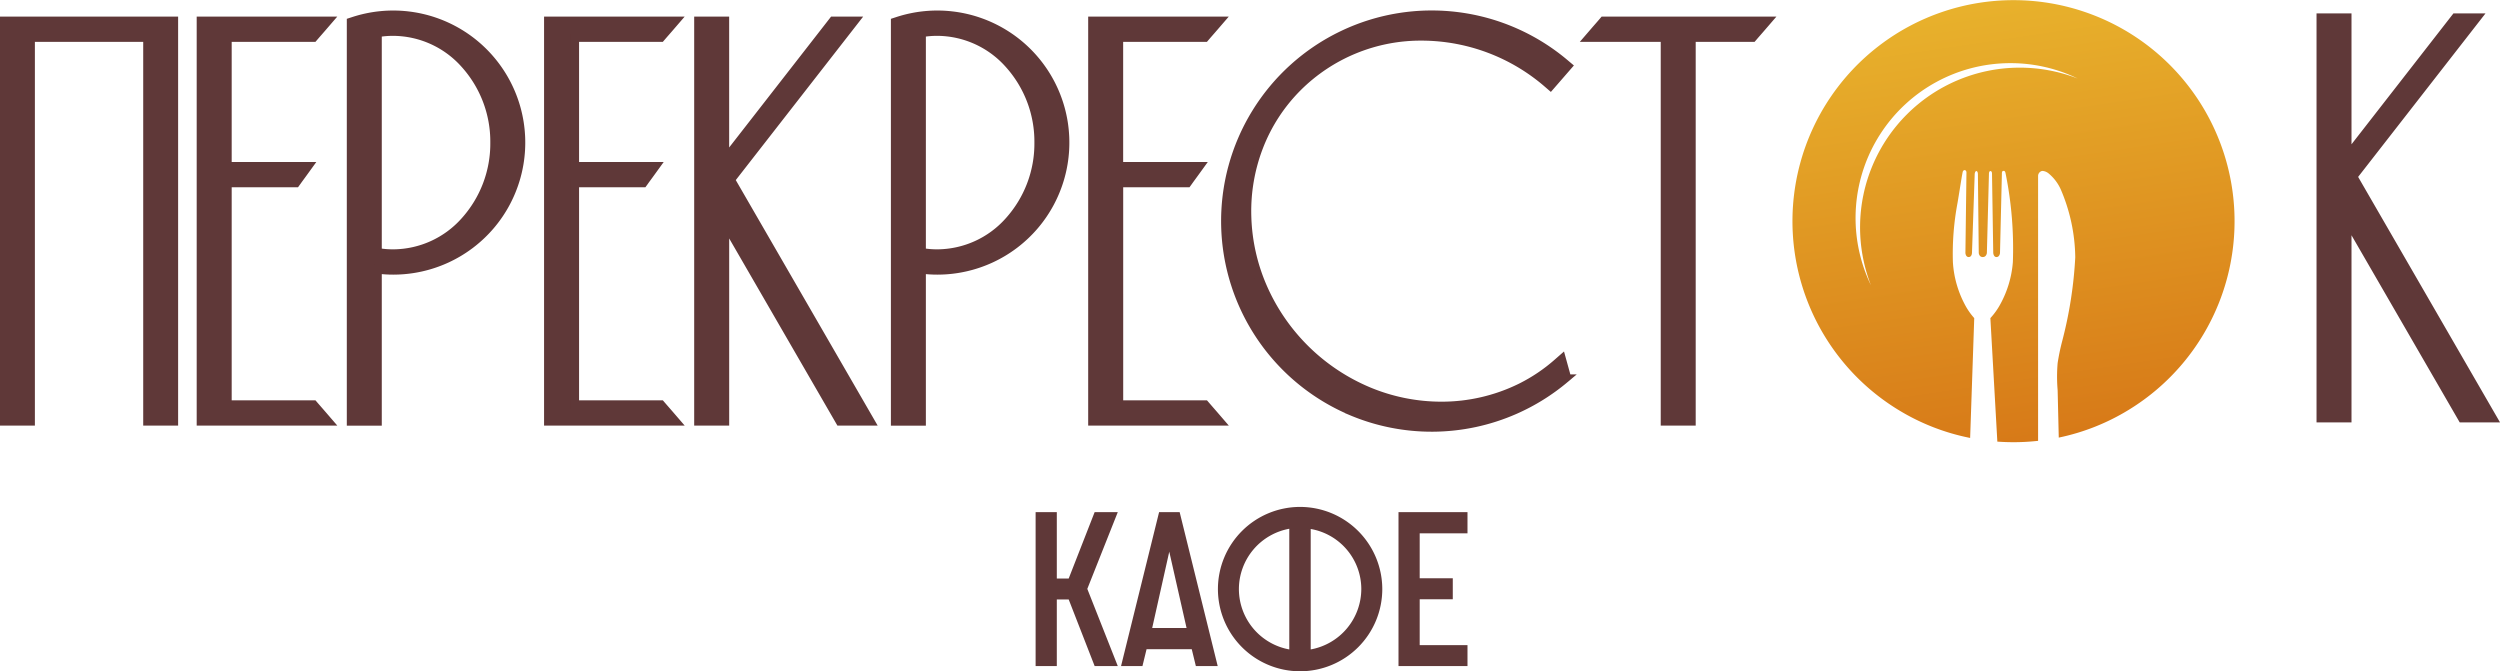
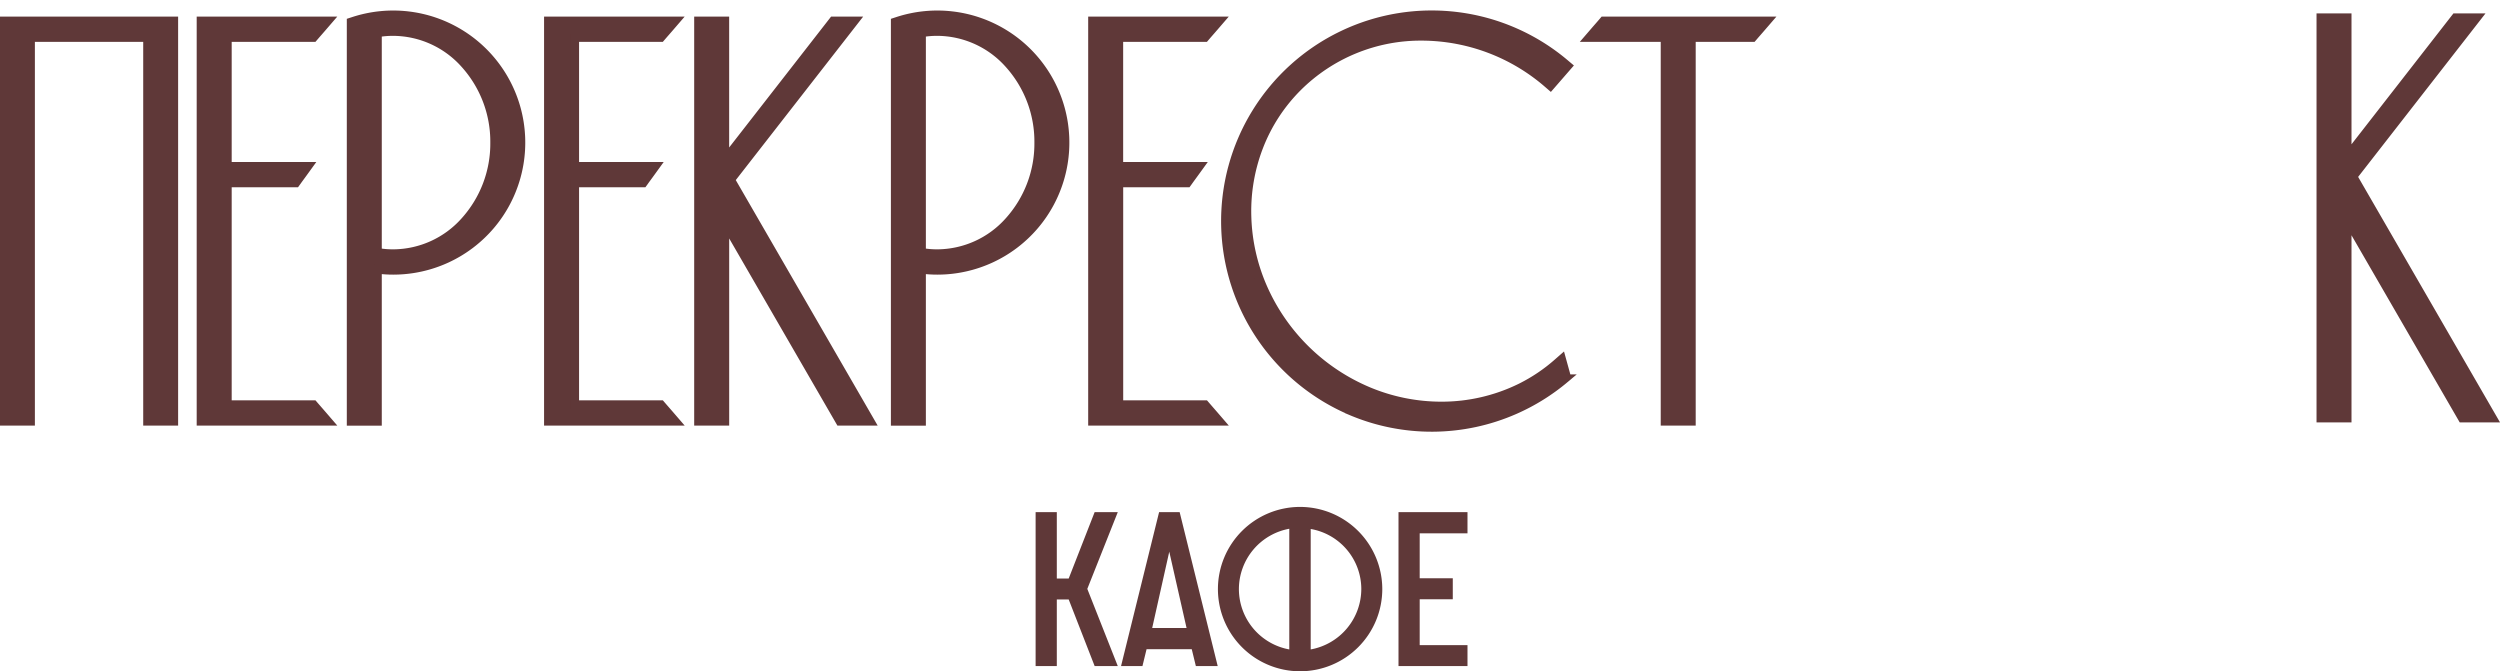
<svg xmlns="http://www.w3.org/2000/svg" width="289" height="77.6" viewBox="0 0 289 77.6">
  <defs>
    <linearGradient id="linear-gradient" x1="0.377" y1="-0.283" x2="0.677" y2="1.727" gradientUnits="objectBoundingBox">
      <stop offset="0" stop-color="#edc232" />
      <stop offset="0.754" stop-color="#d36c13" />
      <stop offset="1" stop-color="#906412" />
    </linearGradient>
  </defs>
  <g id="Сгруппировать_2561" data-name="Сгруппировать 2561" transform="translate(-815.683 -102)">
    <g id="Сгруппировать_59" data-name="Сгруппировать 59" transform="translate(816.183 103.718)">
      <path id="Контур_1" data-name="Контур 1" d="M155.737,45.81A23.846,23.846,0,1,1,180.416,5.641l.315.265-2,2.3-.305-.263a22.324,22.324,0,0,0-14.534-5.464,20.157,20.157,0,0,0-14.376,5.869,19.776,19.776,0,0,0-4.506,6.937,20.718,20.718,0,0,0-1.358,8,21.956,21.956,0,0,0,1.772,8.085,23.062,23.062,0,0,0,12.332,12.181,21.882,21.882,0,0,0,8.366,1.666,20.7,20.7,0,0,0,9.18-2.127,19.615,19.615,0,0,0,4.242-2.849l.486-.426.574,2.078-.2.167a24.027,24.027,0,0,1-5.8,3.611,23.864,23.864,0,0,1-18.871.145Zm-52.749,1.18V.822l.28-.091a14.765,14.765,0,1,1,4.579,28.8,14.491,14.491,0,0,1-1.816-.115V46.99Zm3.043-44.908V27.451a10.283,10.283,0,0,0,1.816.156,11.165,11.165,0,0,0,8.283-3.747,13.393,13.393,0,0,0,3.446-9.094,13.393,13.393,0,0,0-3.446-9.089,11.166,11.166,0,0,0-8.283-3.751A10.354,10.354,0,0,0,106.031,2.082ZM40.091,46.99V.822l.28-.091a14.765,14.765,0,1,1,4.579,28.8,14.491,14.491,0,0,1-1.816-.115V46.99ZM43.134,2.082V27.451a10.283,10.283,0,0,0,1.816.156,11.165,11.165,0,0,0,8.283-3.747,13.393,13.393,0,0,0,3.446-9.094,13.393,13.393,0,0,0-3.446-9.089A11.166,11.166,0,0,0,44.95,1.927,10.354,10.354,0,0,0,43.134,2.082Zm241,44.533-13.3-23v23h-3.043V.335h3.043V16.419L283.359.335h2.44l-14.3,18.357,16.139,27.923Zm-187.54.368-13.3-23v23H80.248V.7h3.043V16.787L95.819.7h2.441L83.954,19.06l16.139,27.923Zm95.386,0V2.624h-8.763l.578-.67c.161-.188.323-.372.484-.557s.321-.367.481-.554L184.881.7h18.884l-.578.67c-.161.188-.323.372-.484.557s-.321.367-.481.554l-.121.141h-7.078V46.982Zm-66.186,0V.7h14.661l-.578.67c-.161.188-.323.372-.484.557s-.321.367-.481.554l-.121.141h-9.954V17.509h9.306l-.465.643c-.135.187-.27.372-.405.556s-.269.367-.4.554l-.122.168h-7.909V45.06h9.954l.121.141c.161.186.321.37.481.554s.323.37.484.557l.578.67Zm-62.9,0V.7H77.558l-.578.67c-.161.187-.322.372-.483.556s-.321.368-.482.554l-.121.141H65.94V17.509h9.306l-.465.643c-.135.188-.271.372-.406.557s-.269.367-.4.554l-.122.168H65.94V45.06h9.954l.121.141c.161.186.321.37.482.554s.322.37.483.556l.578.67Zm-40.157,0V.7H37.4l-.578.67c-.161.187-.322.372-.483.556s-.321.368-.482.554l-.121.141H25.783V17.509h9.306l-.465.643c-.135.188-.271.372-.406.557s-.269.367-.4.554l-.122.168H25.783V45.06h9.954l.121.141c.161.186.321.37.482.554s.322.37.483.556l.578.67Zm-6.182,0V2.624H3.033V46.982H0V.7H19.591v46.28Z" transform="translate(0 -0.001)" fill="#5f3838" stroke="#5f3838" stroke-width="1" />
    </g>
    <path id="Контур_7965" data-name="Контур 7965" d="M1.4,0H3.85V-7.7H5.225l3,7.7H10.9L7.375-8.925,10.9-17.8H8.225l-3,7.675H3.85V-17.8H1.4Zm9.875,0H13.75l.475-1.95H19.45L19.925,0H22.45l-4.4-17.8H15.675Zm3.6-4.4,1.975-8.825,2,8.825ZM31.95.6a9.507,9.507,0,0,0,9.525-9.525A9.512,9.512,0,0,0,31.95-18.4a9.5,9.5,0,0,0-9.475,9.475A9.5,9.5,0,0,0,31.95.6Zm7.1-9.525a7.116,7.116,0,0,1-5.85,7V-15.85A7.056,7.056,0,0,1,39.05-8.925Zm-14.15,0a7.1,7.1,0,0,1,5.825-6.95v13.95A7.1,7.1,0,0,1,24.9-8.925ZM43.35,0h7.975V-2.425H45.8v-5.3h3.825V-10.15H45.8v-5.2h5.525V-17.8H43.35Z" transform="translate(934 179)" fill="#5f3838" />
-     <path id="Контур_73" data-name="Контур 73" d="M25.559,51.118c-.619,0-1.247-.023-1.866-.067l-.806-14.277a7.941,7.941,0,0,0,1.164-1.635,12.027,12.027,0,0,0,1.435-4.826,43.608,43.608,0,0,0-.845-10.292c-.065-.315-.208-.287-.323-.244s-.1.306-.1.306L24,29.239c0,.047-.05.457-.39.475h-.02c-.322,0-.366-.426-.371-.475l-.143-9.157s.01-.292-.171-.306-.182.306-.182.306l-.24,9.157c0,.019-.052.469-.467.475H22c-.4,0-.451-.426-.456-.475l-.1-9.157s-.023-.312-.175-.306-.192.306-.192.306l-.317,9.157s-.01.47-.372.475h-.007c-.357,0-.379-.47-.379-.475l.12-9.284s.014-.221-.156-.281-.265.151-.268.162c-.1.4-.3,1.789-.613,3.647a31.775,31.775,0,0,0-.53,6.83A12.01,12.01,0,0,0,19.9,35.138a7.751,7.751,0,0,0,1.122,1.635l-.474,13.853A25.351,25.351,0,0,1,12.4,47.473a25.553,25.553,0,1,1,26.466-.086,25.341,25.341,0,0,1-8.073,3.2L30.663,45.1a18.417,18.417,0,0,1,0-3.124,24.8,24.8,0,0,1,.515-2.5A48.07,48.07,0,0,0,32.7,29.743a20.445,20.445,0,0,0-1.648-7.783,5.1,5.1,0,0,0-1.393-1.877,1.283,1.283,0,0,0-.717-.323.545.545,0,0,0-.139.018.6.6,0,0,0-.4.572V50.961A25.982,25.982,0,0,1,25.559,51.118ZM25.193,7.3A17.9,17.9,0,0,0,8.86,32.5c.072.161.147.322.223.479a18.46,18.46,0,0,1,23.9-23.9c-.162-.078-.318-.151-.478-.222A17.754,17.754,0,0,0,25.193,7.3Z" transform="translate(1022.883 102)" fill="url(#linear-gradient)" />
  </g>
</svg>